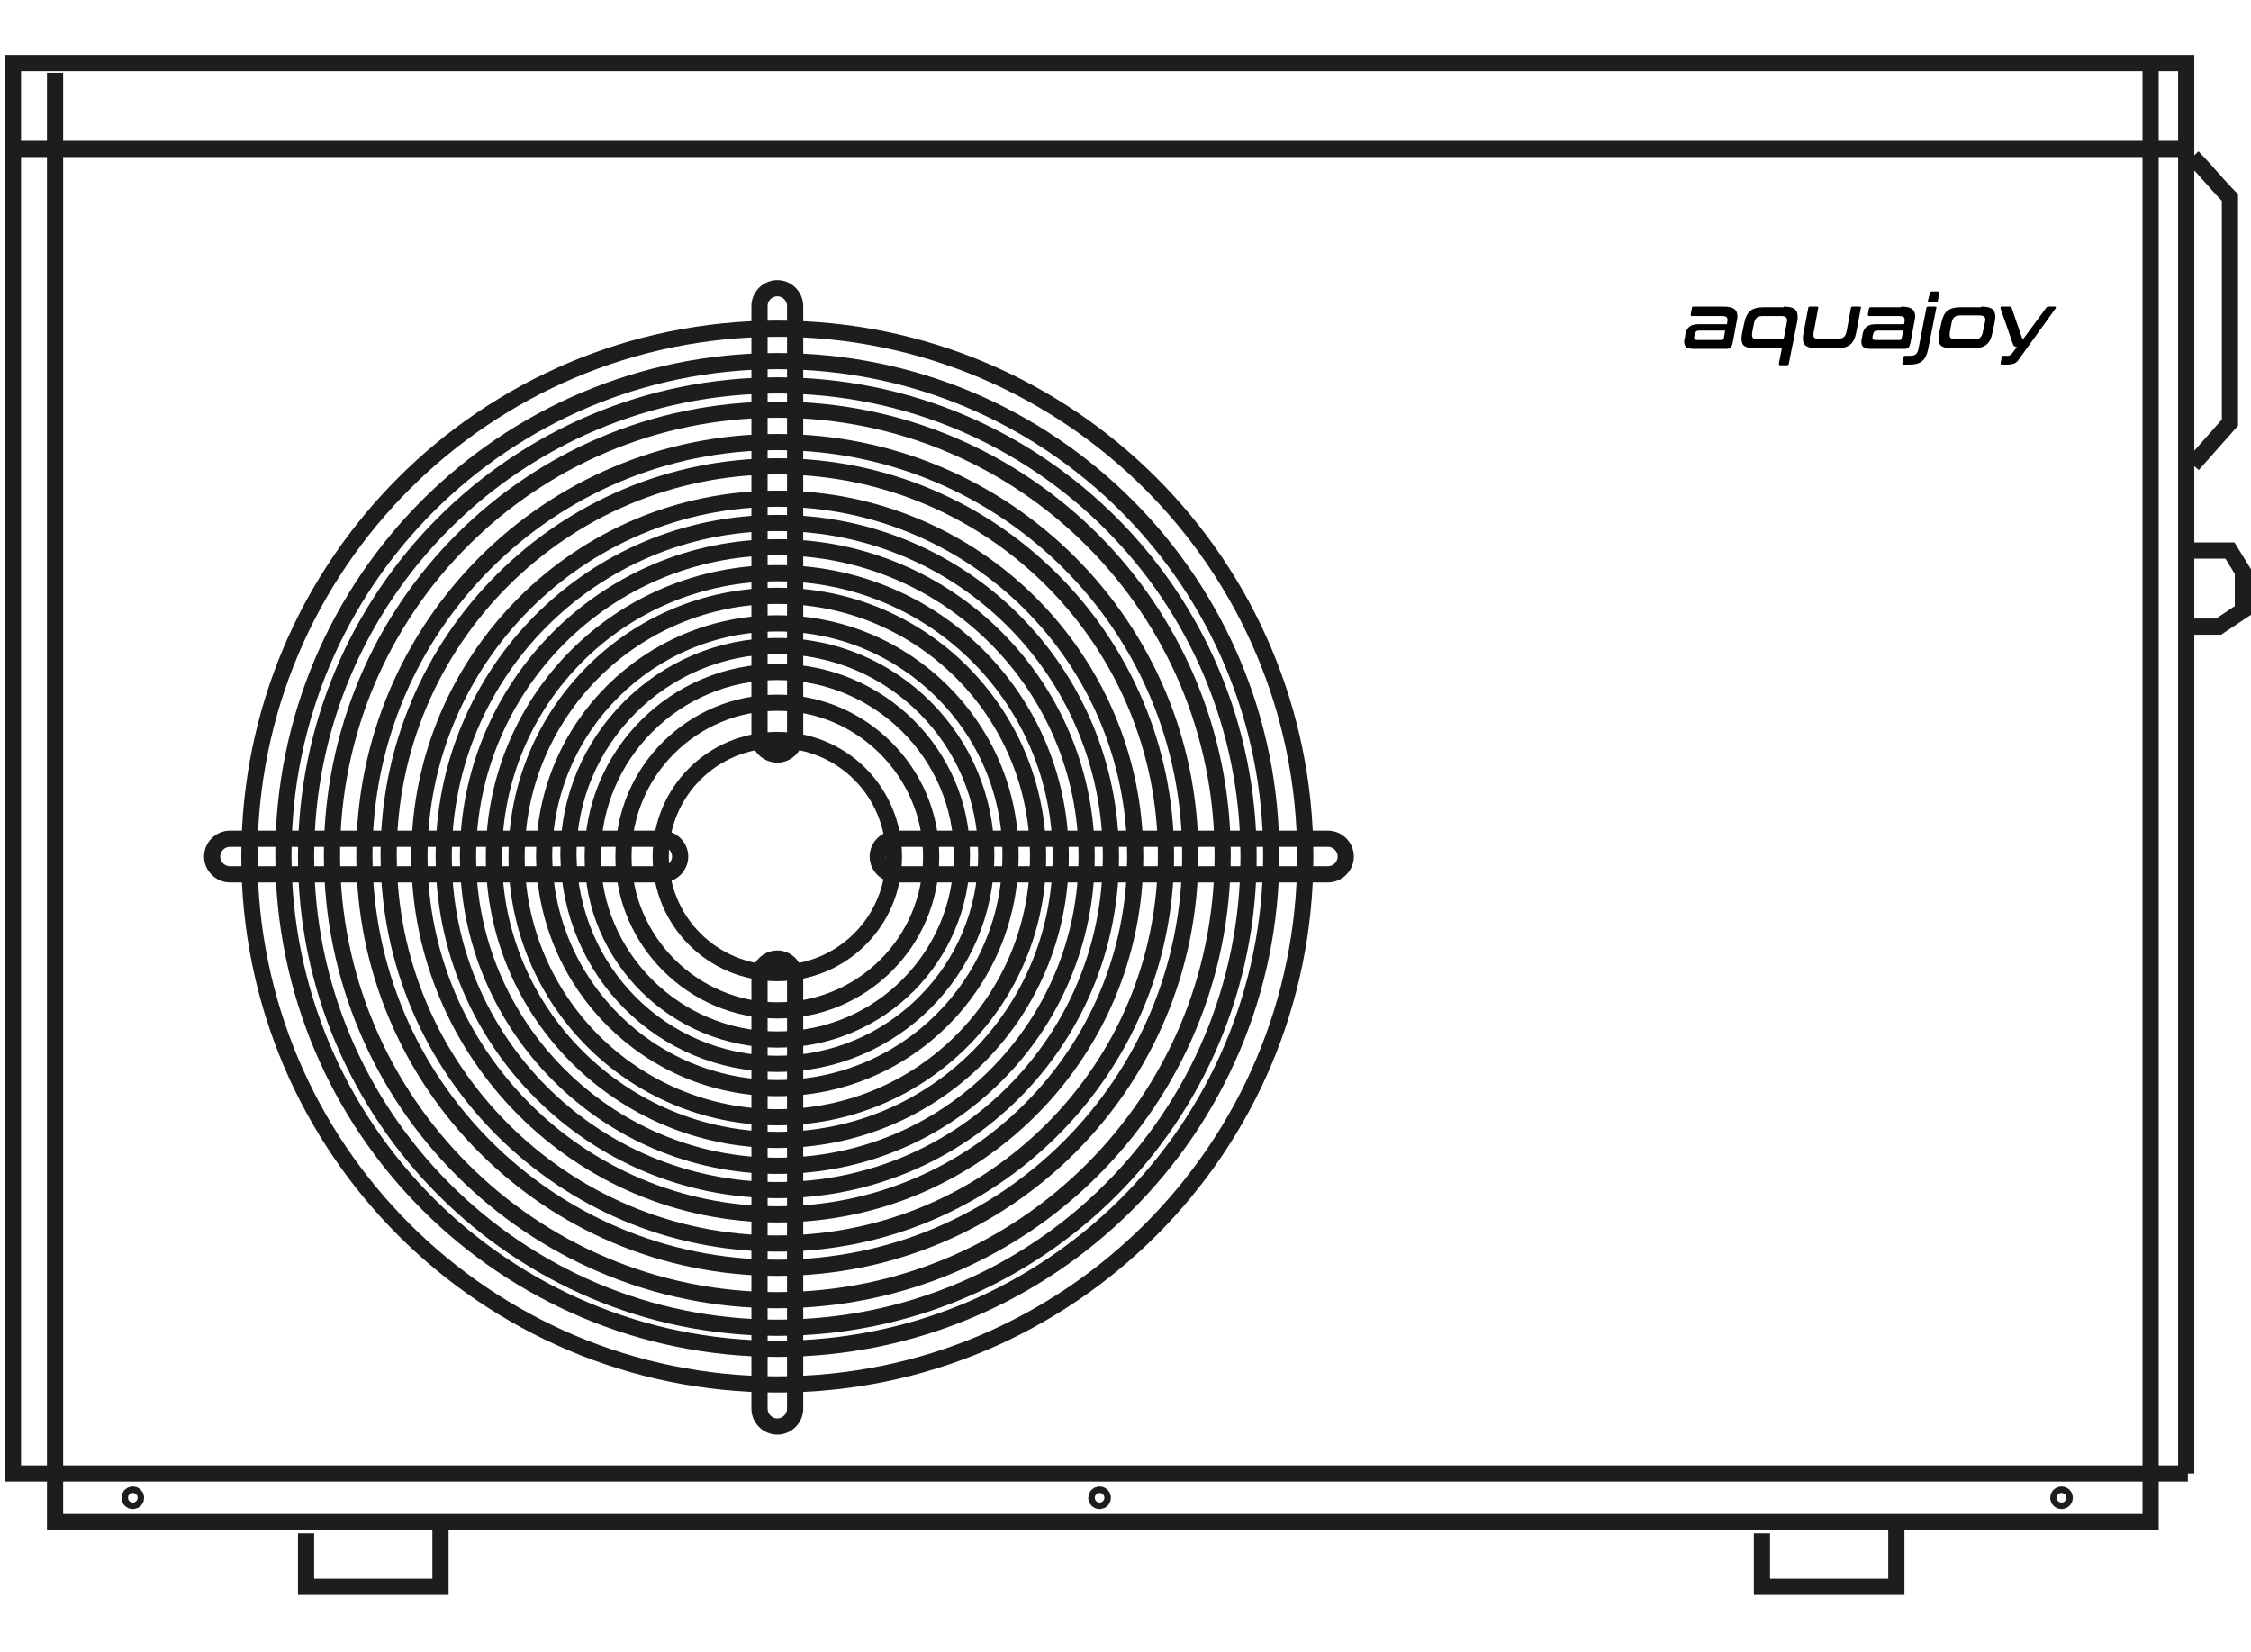
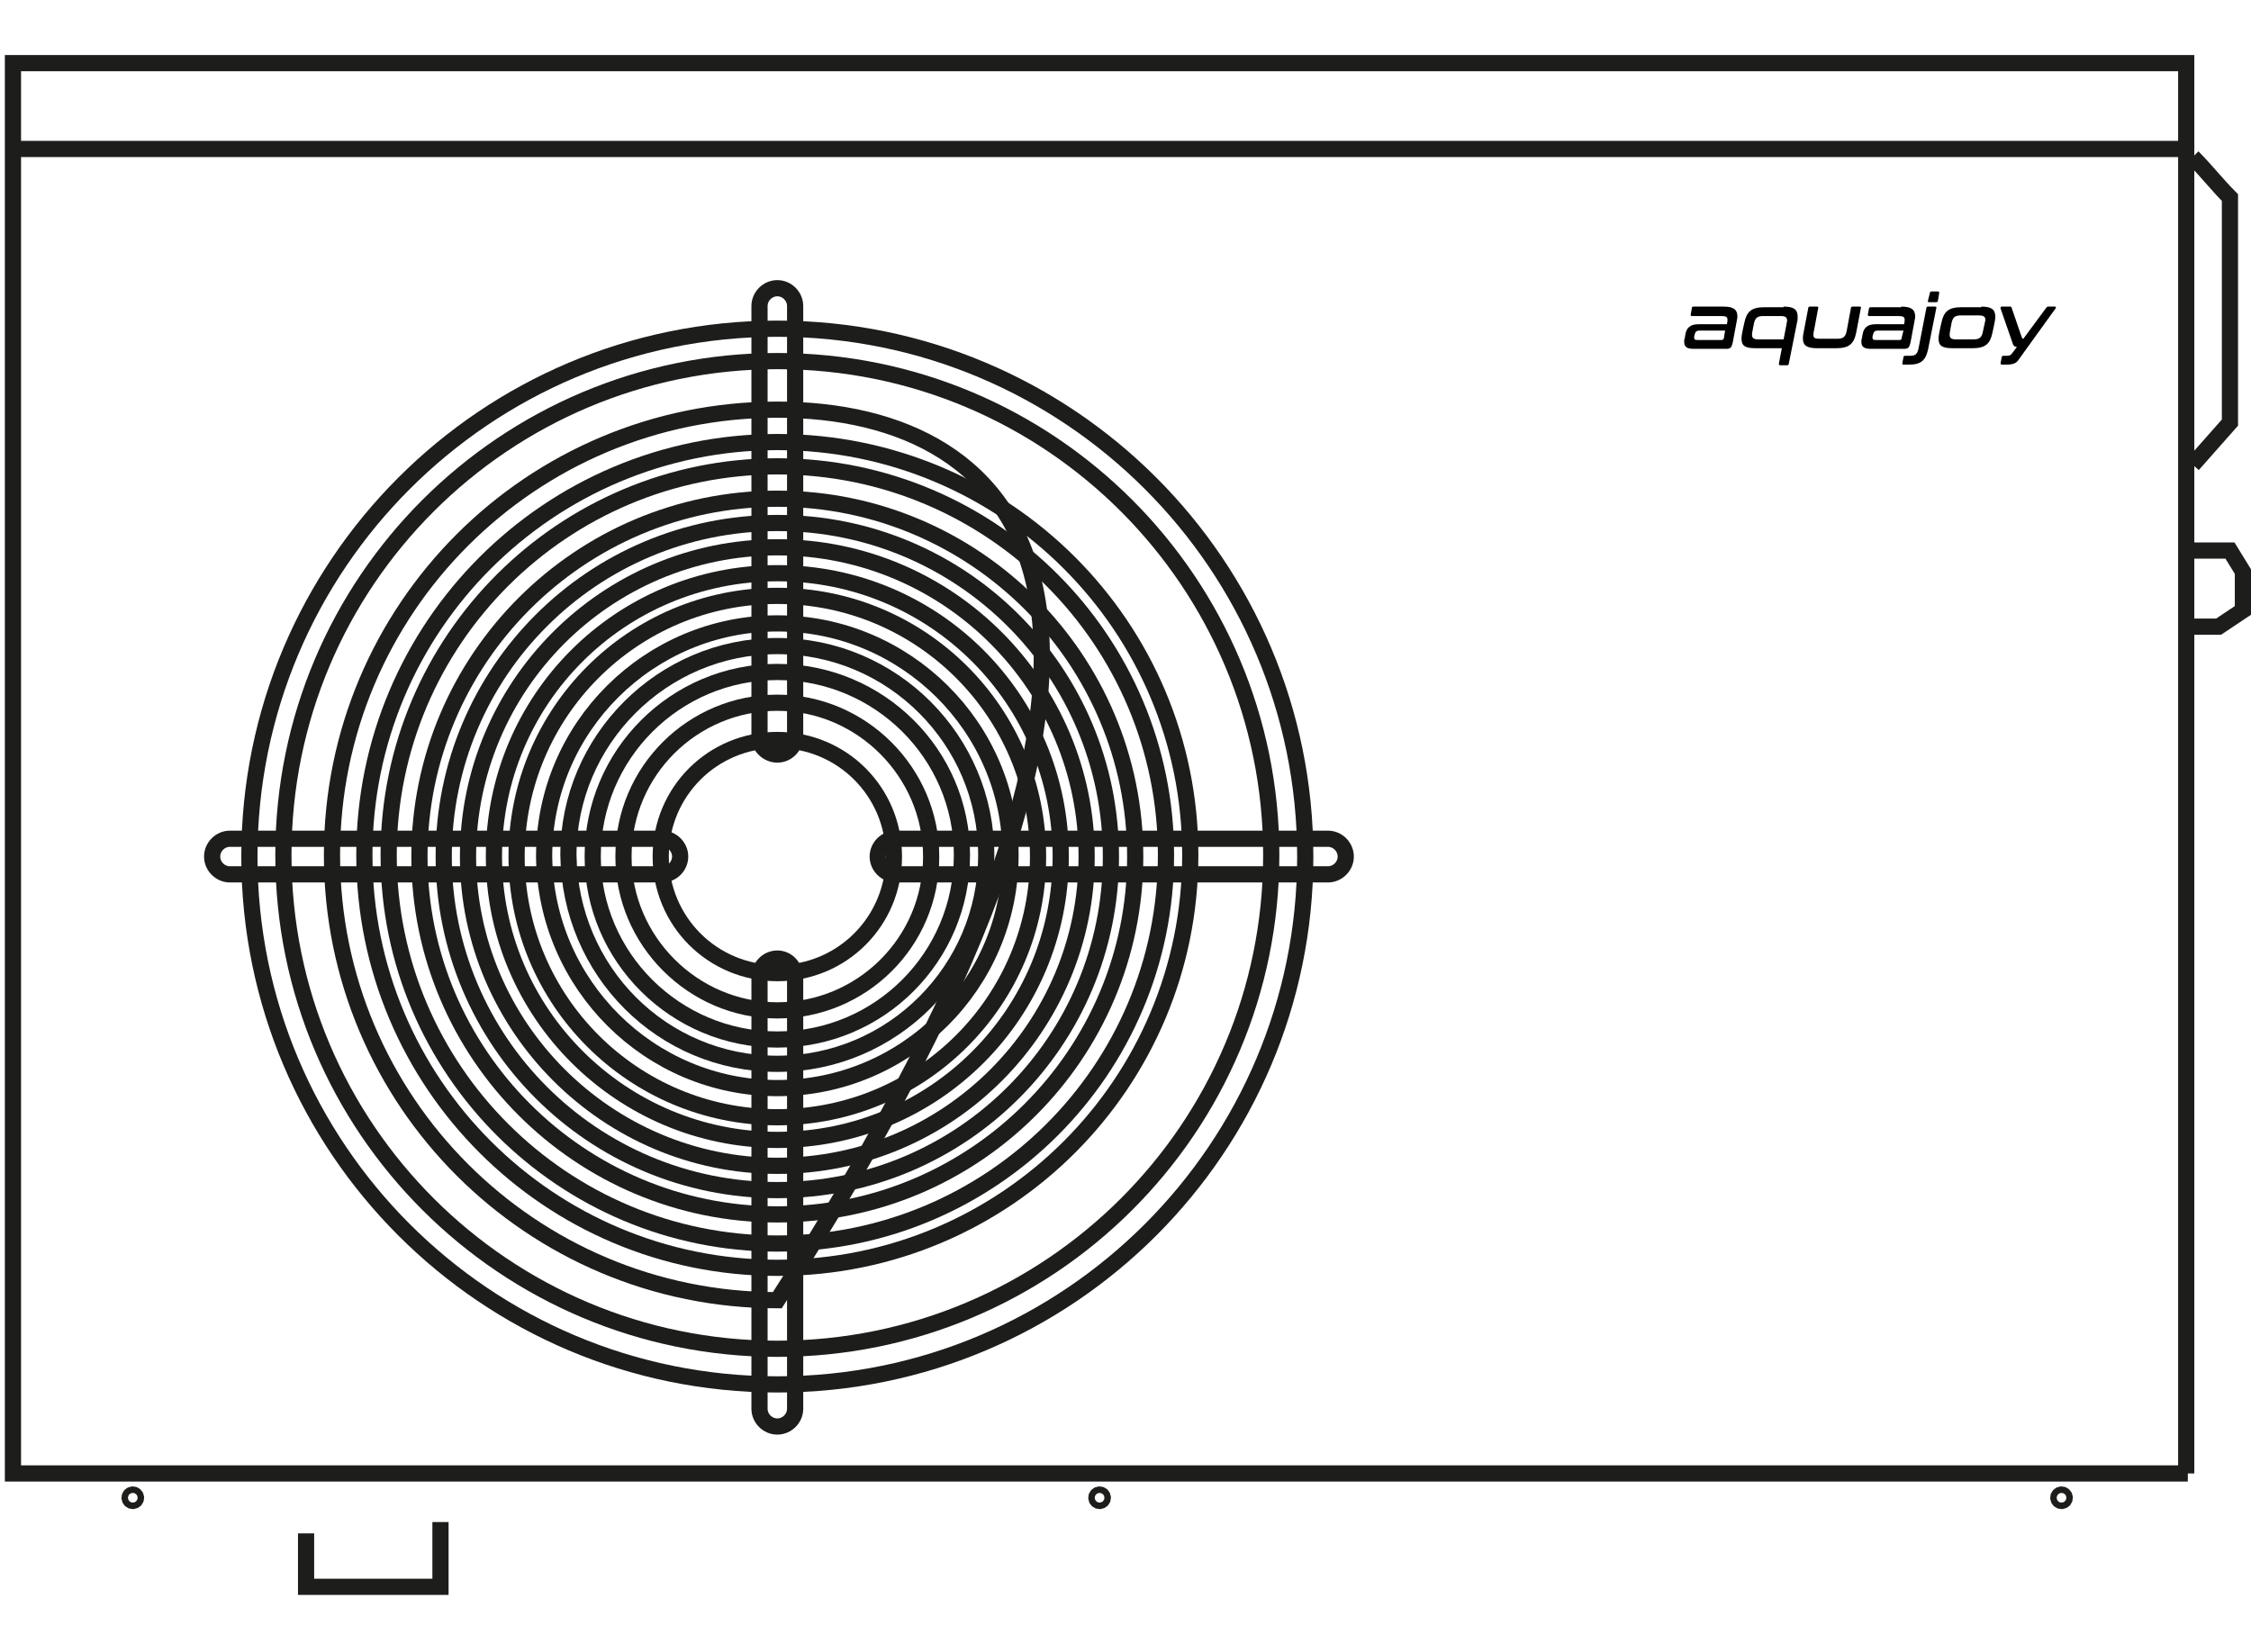
<svg xmlns="http://www.w3.org/2000/svg" width="139" height="102" viewBox="0 0 139 102" fill="none">
  <path d="M48 85.5C66 85.5 80.6 70.9 80.6 52.9C80.6 34.9 66 20.3 48 20.3C30 20.3 15.4 34.9 15.4 52.9C15.4 70.9 30 85.5 48 85.5Z" stroke="#1D1D1B" stroke-miterlimit="10" />
  <path d="M48 83.3C64.8 83.3 78.5 69.7 78.5 52.8C78.5 36 64.9 22.3 48 22.3C31.2 22.3 17.5 35.9 17.5 52.8C17.5 69.7 31.2 83.3 48 83.3Z" stroke="#1D1D1B" stroke-miterlimit="10" />
-   <path d="M48 82C64.1 82 77.1 69 77.1 52.9C77.1 36.8 64.1 23.8 48 23.8C31.9 23.8 18.9 36.8 18.9 52.9C18.9 68.9 31.9 82 48 82Z" stroke="#1D1D1B" stroke-miterlimit="10" />
-   <path d="M48 80.3C63.2 80.3 75.5 68 75.5 52.8C75.5 37.6 63.2 25.3 48 25.3C32.8 25.3 20.5 37.6 20.5 52.8C20.5 68 32.8 80.3 48 80.3Z" stroke="#1D1D1B" stroke-miterlimit="10" />
+   <path d="M48 80.3C75.5 37.6 63.2 25.3 48 25.3C32.8 25.3 20.5 37.6 20.5 52.8C20.5 68 32.8 80.3 48 80.3Z" stroke="#1D1D1B" stroke-miterlimit="10" />
  <path d="M48 78.3C62.1 78.3 73.5 66.9 73.5 52.8C73.5 38.7 62.1 27.3 48 27.3C33.9 27.3 22.5 38.7 22.5 52.8C22.5 66.9 33.9 78.3 48 78.3Z" stroke="#1D1D1B" stroke-miterlimit="10" />
  <path d="M48 76.8C61.2 76.8 72 66.1 72 52.8C72 39.6 61.3 28.8 48 28.8C34.8 28.8 24 39.5 24 52.8C24 66.1 34.8 76.8 48 76.8Z" stroke="#1D1D1B" stroke-miterlimit="10" />
  <path d="M48 75C60.2 75 70.1 65.1 70.1 52.9C70.1 40.7 60.2 30.8 48 30.8C35.8 30.8 25.9 40.7 25.9 52.9C25.9 65.1 35.8 75 48 75Z" stroke="#1D1D1B" stroke-miterlimit="10" />
  <path d="M48 73.5C59.4 73.5 68.6 64.3 68.6 52.9C68.6 41.5 59.4 32.3 48 32.3C36.6 32.3 27.4 41.5 27.4 52.9C27.4 64.3 36.6 73.5 48 73.5Z" stroke="#1D1D1B" stroke-miterlimit="10" />
  <path d="M48 72C58.6 72 67.1 63.4 67.1 52.9C67.1 42.4 58.6 33.8 48 33.8C37.4 33.8 28.9 42.4 28.9 52.9C28.9 63.4 37.5 72 48 72Z" stroke="#1D1D1B" stroke-miterlimit="10" />
  <path d="M48 70.4C57.7 70.4 65.5 62.6 65.5 52.9C65.5 43.2 57.7 35.4 48 35.4C38.3 35.4 30.5 43.2 30.5 52.9C30.5 62.6 38.4 70.4 48 70.4Z" stroke="#1D1D1B" stroke-miterlimit="10" />
  <path d="M48 69C56.9 69 64.1 61.8 64.1 52.9C64.1 44 56.9 36.8 48 36.8C39.1 36.8 31.9 44 31.9 52.9C31.9 61.8 39.1 69 48 69Z" stroke="#1D1D1B" stroke-miterlimit="10" />
  <path d="M48 67.2C55.9 67.2 62.4 60.8 62.4 52.8C62.4 44.9 55.9 38.5 48 38.5C40.1 38.5 33.6 44.9 33.6 52.9C33.7 60.8 40.1 67.2 48 67.2Z" stroke="#1D1D1B" stroke-miterlimit="10" />
  <path d="M48 65.7C55.1 65.7 60.9 59.9 60.9 52.8C60.9 45.7 55.1 39.9 48 39.9C40.9 39.9 35.1 45.7 35.1 52.8C35.2 60 40.9 65.7 48 65.7Z" stroke="#1D1D1B" stroke-miterlimit="10" />
  <path d="M48 64.2C54.3 64.2 59.4 59.1 59.4 52.8C59.4 46.6 54.3 41.5 48 41.5C41.7 41.5 36.6 46.6 36.6 52.9C36.6 59.1 41.7 64.2 48 64.2Z" stroke="#1D1D1B" stroke-miterlimit="10" />
  <path d="M48 62.4C53.2 62.4 57.5 58.2 57.5 52.9C57.5 47.7 53.2 43.4 48 43.4C42.8 43.4 38.5 47.6 38.5 52.9C38.5 58.1 42.8 62.4 48 62.4Z" stroke="#1D1D1B" stroke-miterlimit="10" />
  <path d="M48 60.1C52 60.1 55.2 56.9 55.2 52.9C55.2 48.9 52 45.7 48 45.7C44 45.7 40.8 48.9 40.8 52.9C40.8 56.9 44 60.1 48 60.1Z" stroke="#1D1D1B" stroke-miterlimit="10" />
  <path d="M48 59.2C47.4 59.2 46.9 59.7 46.9 60.3V87C46.9 87.6 47.4 88.1 48 88.1C48.6 88.1 49.1 87.6 49.1 87V60.4C49.1 59.7 48.6 59.2 48 59.2Z" stroke="#1D1D1B" stroke-miterlimit="10" />
  <path d="M42 52.9C42 52.3 41.5 51.8 40.9 51.8H14.2C13.6 51.8 13.1 52.3 13.1 52.9C13.1 53.5 13.6 54 14.2 54H40.9C41.5 54 42 53.5 42 52.9Z" stroke="#1D1D1B" stroke-miterlimit="10" />
  <path d="M83.1 52.9C83.1 52.3 82.6 51.8 82 51.8H55.3C54.7 51.8 54.2 52.3 54.2 52.9C54.2 53.5 54.7 54 55.3 54H82C82.6 54 83.1 53.5 83.1 52.9Z" stroke="#1D1D1B" stroke-miterlimit="10" />
  <path d="M48 46.6C48.6 46.6 49.1 46.1 49.1 45.5V18.9C49.1 18.3 48.6 17.8 48 17.8C47.4 17.8 46.9 18.3 46.9 18.9V45.6C46.9 46.1 47.4 46.6 48 46.6Z" stroke="#1D1D1B" stroke-miterlimit="10" />
  <path d="M135.1 91C91.1 91 47.2 91 3.2 91C2.4 91 1.6 91 0.8 91C0.8 62 0.8 33 0.8 3.9H135V91H135.1Z" stroke="#1D1D1B" stroke-miterlimit="10" />
-   <path d="M132.8 4V8.8C132.8 37.2 132.8 65.6 132.8 94C118.2 94 103.5 94 88.9 94C60.4 94 31.9 94 3.4 94V4.5" stroke="#1D1D1B" stroke-miterlimit="10" />
  <path d="M0.5 9.2H135.1" stroke="#1D1D1B" stroke-miterlimit="10" />
  <path d="M135.4 9.7C136.2 10.5 136.9 11.4 137.7 12.2V26.1L135.4 28.7" stroke="#1D1D1B" stroke-miterlimit="10" />
  <path d="M135.4 34H137.7L138.5 35.3V37.7L137 38.7H134.8" stroke="#1D1D1B" stroke-miterlimit="10" />
  <path d="M18.9 94.7V98H27.2V94" stroke="#1D1D1B" stroke-miterlimit="10" />
-   <path d="M108.8 94.7V98H117.1V94" stroke="#1D1D1B" stroke-miterlimit="10" />
  <path d="M8.2 92.7C8.31 92.7 8.4 92.611 8.4 92.5C8.4 92.39 8.31 92.3 8.2 92.3C8.09 92.3 8 92.39 8 92.5C8 92.611 8.09 92.7 8.2 92.7Z" stroke="#1D1D1B" stroke-miterlimit="10" />
  <path d="M67.9 92.7C68.011 92.7 68.1 92.611 68.1 92.5C68.1 92.39 68.011 92.3 67.9 92.3C67.79 92.3 67.7 92.39 67.7 92.5C67.7 92.611 67.79 92.7 67.9 92.7Z" stroke="#1D1D1B" stroke-miterlimit="10" />
  <path d="M127.3 92.7C127.41 92.7 127.5 92.611 127.5 92.5C127.5 92.39 127.41 92.3 127.3 92.3C127.19 92.3 127.1 92.39 127.1 92.5C127.1 92.611 127.19 92.7 127.3 92.7Z" stroke="#1D1D1B" stroke-miterlimit="10" />
  <path d="M106.419 18.935C107.069 18.935 107.286 19.13 107.286 19.558C107.286 19.675 107.25 19.753 106.997 21.155C106.925 21.467 106.853 21.544 106.6 21.544H104.578C104.181 21.544 104 21.428 104 21.116C104 21.038 104 20.96 104.036 20.882L104.072 20.649C104.144 20.259 104.361 20.025 104.867 20.025H106.636C106.672 19.87 106.672 19.831 106.672 19.753C106.672 19.558 106.564 19.519 106.275 19.519H104.469C104.433 19.519 104.397 19.48 104.397 19.441L104.469 19.052C104.469 18.974 104.506 18.935 104.542 18.935H106.419ZM106.455 20.843L106.528 20.415H104.939C104.758 20.415 104.686 20.493 104.65 20.649C104.614 20.765 104.614 20.804 104.614 20.843C104.614 20.96 104.65 20.999 104.831 20.999H106.275C106.383 20.999 106.455 20.96 106.455 20.843Z" fill="black" />
  <path d="M110.138 18.935C110.788 18.935 111.005 19.13 111.005 19.558C111.005 19.675 111.005 19.792 110.969 19.909L110.463 22.44C110.463 22.518 110.427 22.557 110.355 22.557H109.922C109.85 22.557 109.85 22.518 109.85 22.44L110.03 21.506H108.405C107.755 21.506 107.539 21.35 107.539 20.921C107.539 20.804 107.539 20.688 107.719 19.909C107.864 19.246 108.152 18.974 108.947 18.974H110.138V18.935ZM108.189 20.688C108.189 20.882 108.297 20.96 108.586 20.96H110.138L110.319 20.025C110.319 19.948 110.355 19.87 110.355 19.792C110.355 19.597 110.247 19.519 109.958 19.519H108.875C108.514 19.519 108.369 19.636 108.297 20.025C108.189 20.532 108.189 20.61 108.189 20.688Z" fill="black" />
  <path d="M112.197 18.935C112.269 18.935 112.305 18.974 112.269 19.052L112.016 20.415C111.98 20.532 111.98 20.61 111.98 20.688C111.98 20.882 112.088 20.921 112.341 20.921H113.461C113.822 20.921 113.966 20.804 114.038 20.415L114.291 19.052C114.291 18.974 114.327 18.935 114.399 18.935H114.833C114.905 18.935 114.941 18.974 114.905 19.052L114.616 20.571C114.472 21.233 114.183 21.506 113.388 21.506H112.197C111.547 21.506 111.33 21.311 111.33 20.921C111.33 20.804 111.33 20.727 111.366 20.571L111.655 19.052C111.655 18.974 111.691 18.935 111.763 18.935H112.197Z" fill="black" />
  <path d="M117.396 18.935C118.046 18.935 118.263 19.13 118.263 19.558C118.263 19.675 118.227 19.753 117.974 21.155C117.902 21.467 117.83 21.544 117.577 21.544H115.519C115.121 21.544 114.941 21.428 114.941 21.116C114.941 21.038 114.941 20.96 114.977 20.882L115.013 20.649C115.085 20.259 115.302 20.025 115.808 20.025H117.577C117.613 19.87 117.613 19.831 117.613 19.753C117.613 19.558 117.505 19.519 117.216 19.519H115.41C115.374 19.519 115.338 19.48 115.338 19.441L115.41 19.052C115.41 19.013 115.446 18.974 115.519 18.974H117.396V18.935ZM117.432 20.843L117.541 20.415H115.952C115.771 20.415 115.699 20.493 115.663 20.649C115.627 20.765 115.627 20.804 115.627 20.843C115.627 20.96 115.663 20.999 115.844 20.999H117.288C117.396 20.999 117.432 20.96 117.432 20.843Z" fill="black" />
  <path d="M119.491 18.935C119.563 18.935 119.599 18.974 119.563 19.052L119.058 21.583C118.913 22.246 118.624 22.518 117.902 22.518H117.541C117.469 22.518 117.469 22.479 117.469 22.44L117.541 22.051C117.541 22.012 117.577 21.973 117.649 21.973H117.938C118.299 21.973 118.408 21.856 118.48 21.467L118.949 19.052C118.949 18.974 118.985 18.935 119.058 18.935H119.491ZM119.671 18C119.744 18 119.744 18.039 119.744 18.117L119.671 18.545C119.671 18.623 119.635 18.662 119.563 18.662H119.13C119.058 18.662 119.021 18.623 119.058 18.545L119.166 18.117C119.166 18.039 119.202 18 119.274 18H119.671Z" fill="black" />
  <path d="M122.343 18.935C122.993 18.935 123.21 19.13 123.21 19.558C123.21 19.675 123.21 19.753 123.029 20.571C122.885 21.233 122.596 21.506 121.801 21.506H120.574C119.924 21.506 119.707 21.35 119.707 20.921C119.707 20.804 119.707 20.688 119.888 19.909C120.032 19.246 120.321 18.974 121.115 18.974H122.343V18.935ZM120.393 20.688C120.393 20.882 120.501 20.96 120.79 20.96H121.874C122.235 20.96 122.379 20.843 122.451 20.454C122.56 19.909 122.596 19.831 122.596 19.753C122.596 19.558 122.487 19.48 122.199 19.48H121.079C120.718 19.48 120.574 19.597 120.501 19.986C120.393 20.532 120.393 20.61 120.393 20.688Z" fill="black" />
  <path d="M126.893 18.935C126.966 18.935 126.966 18.974 126.929 19.052L124.655 22.207C124.51 22.44 124.293 22.518 123.896 22.518H123.607C123.571 22.518 123.535 22.479 123.535 22.44L123.607 22.051C123.607 22.012 123.643 21.973 123.716 21.973H123.968C124.077 21.973 124.149 21.934 124.221 21.856L124.546 21.428C124.402 21.428 124.33 21.35 124.293 21.233L123.535 19.052C123.535 18.974 123.535 18.935 123.607 18.935H124.113C124.185 18.935 124.185 18.935 124.221 19.013L124.835 20.804C124.871 20.882 124.871 20.921 124.943 20.921L126.352 19.013C126.388 18.974 126.424 18.935 126.46 18.935H126.893Z" fill="black" />
</svg>